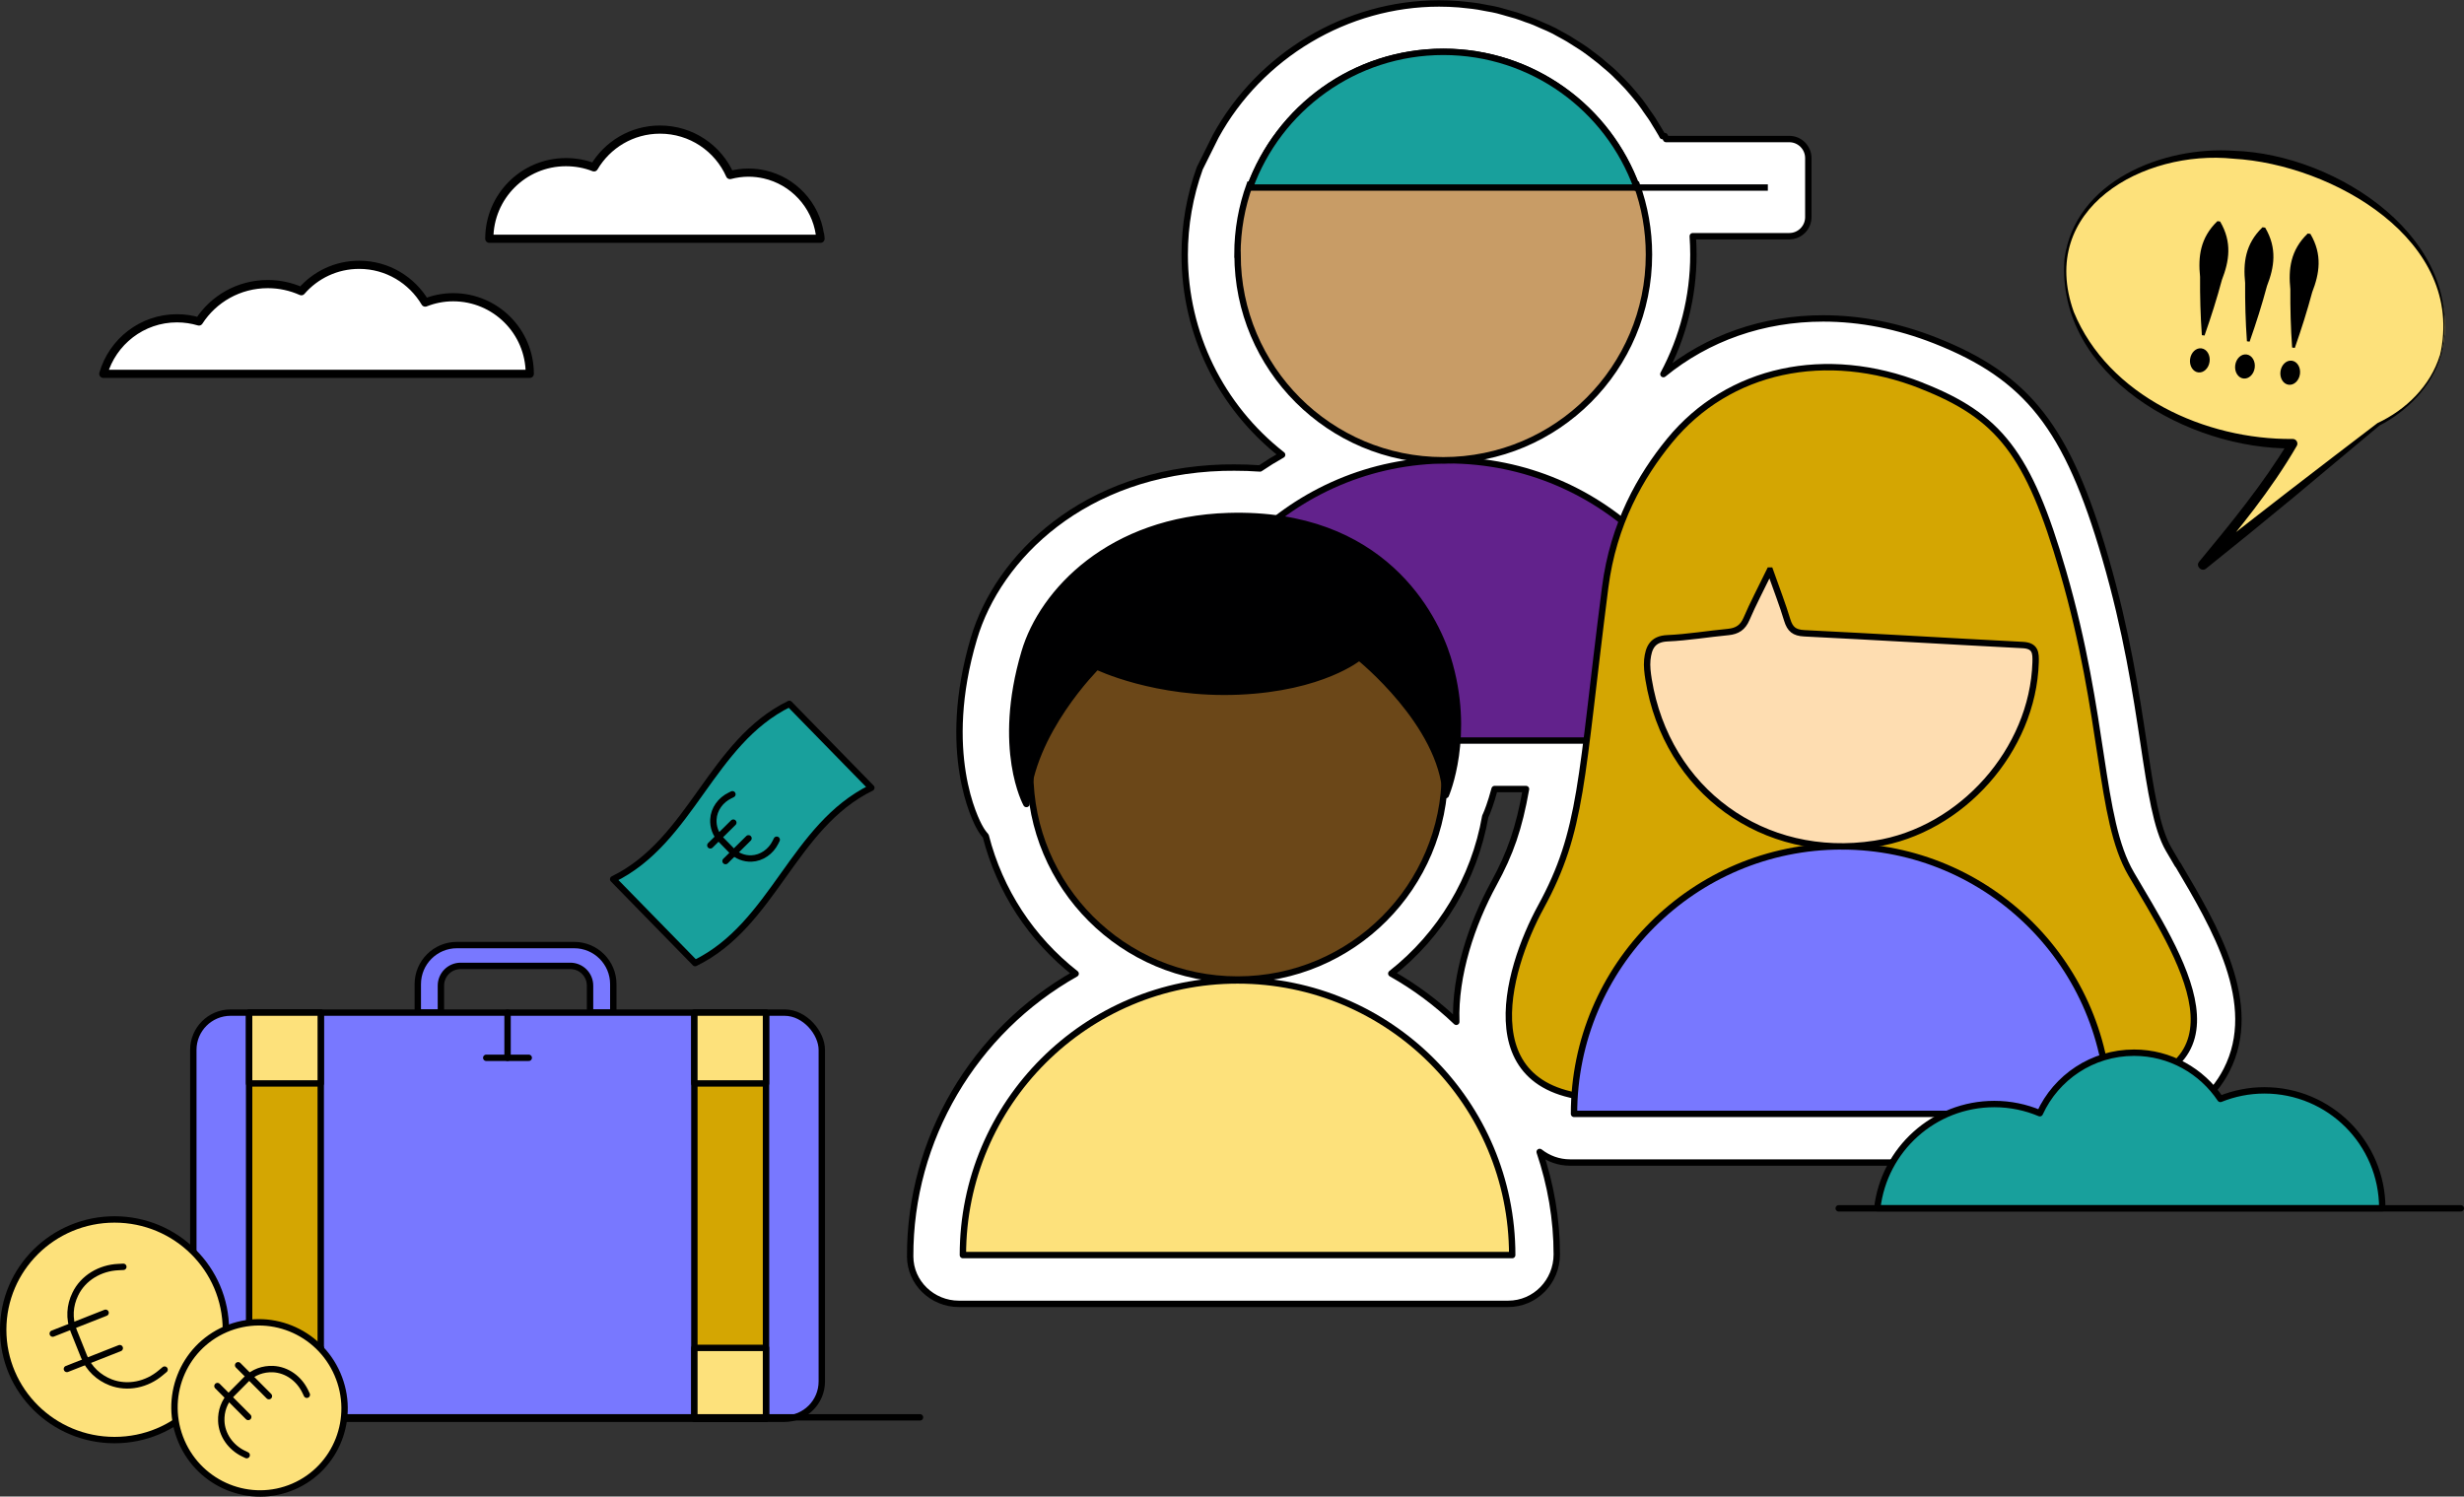
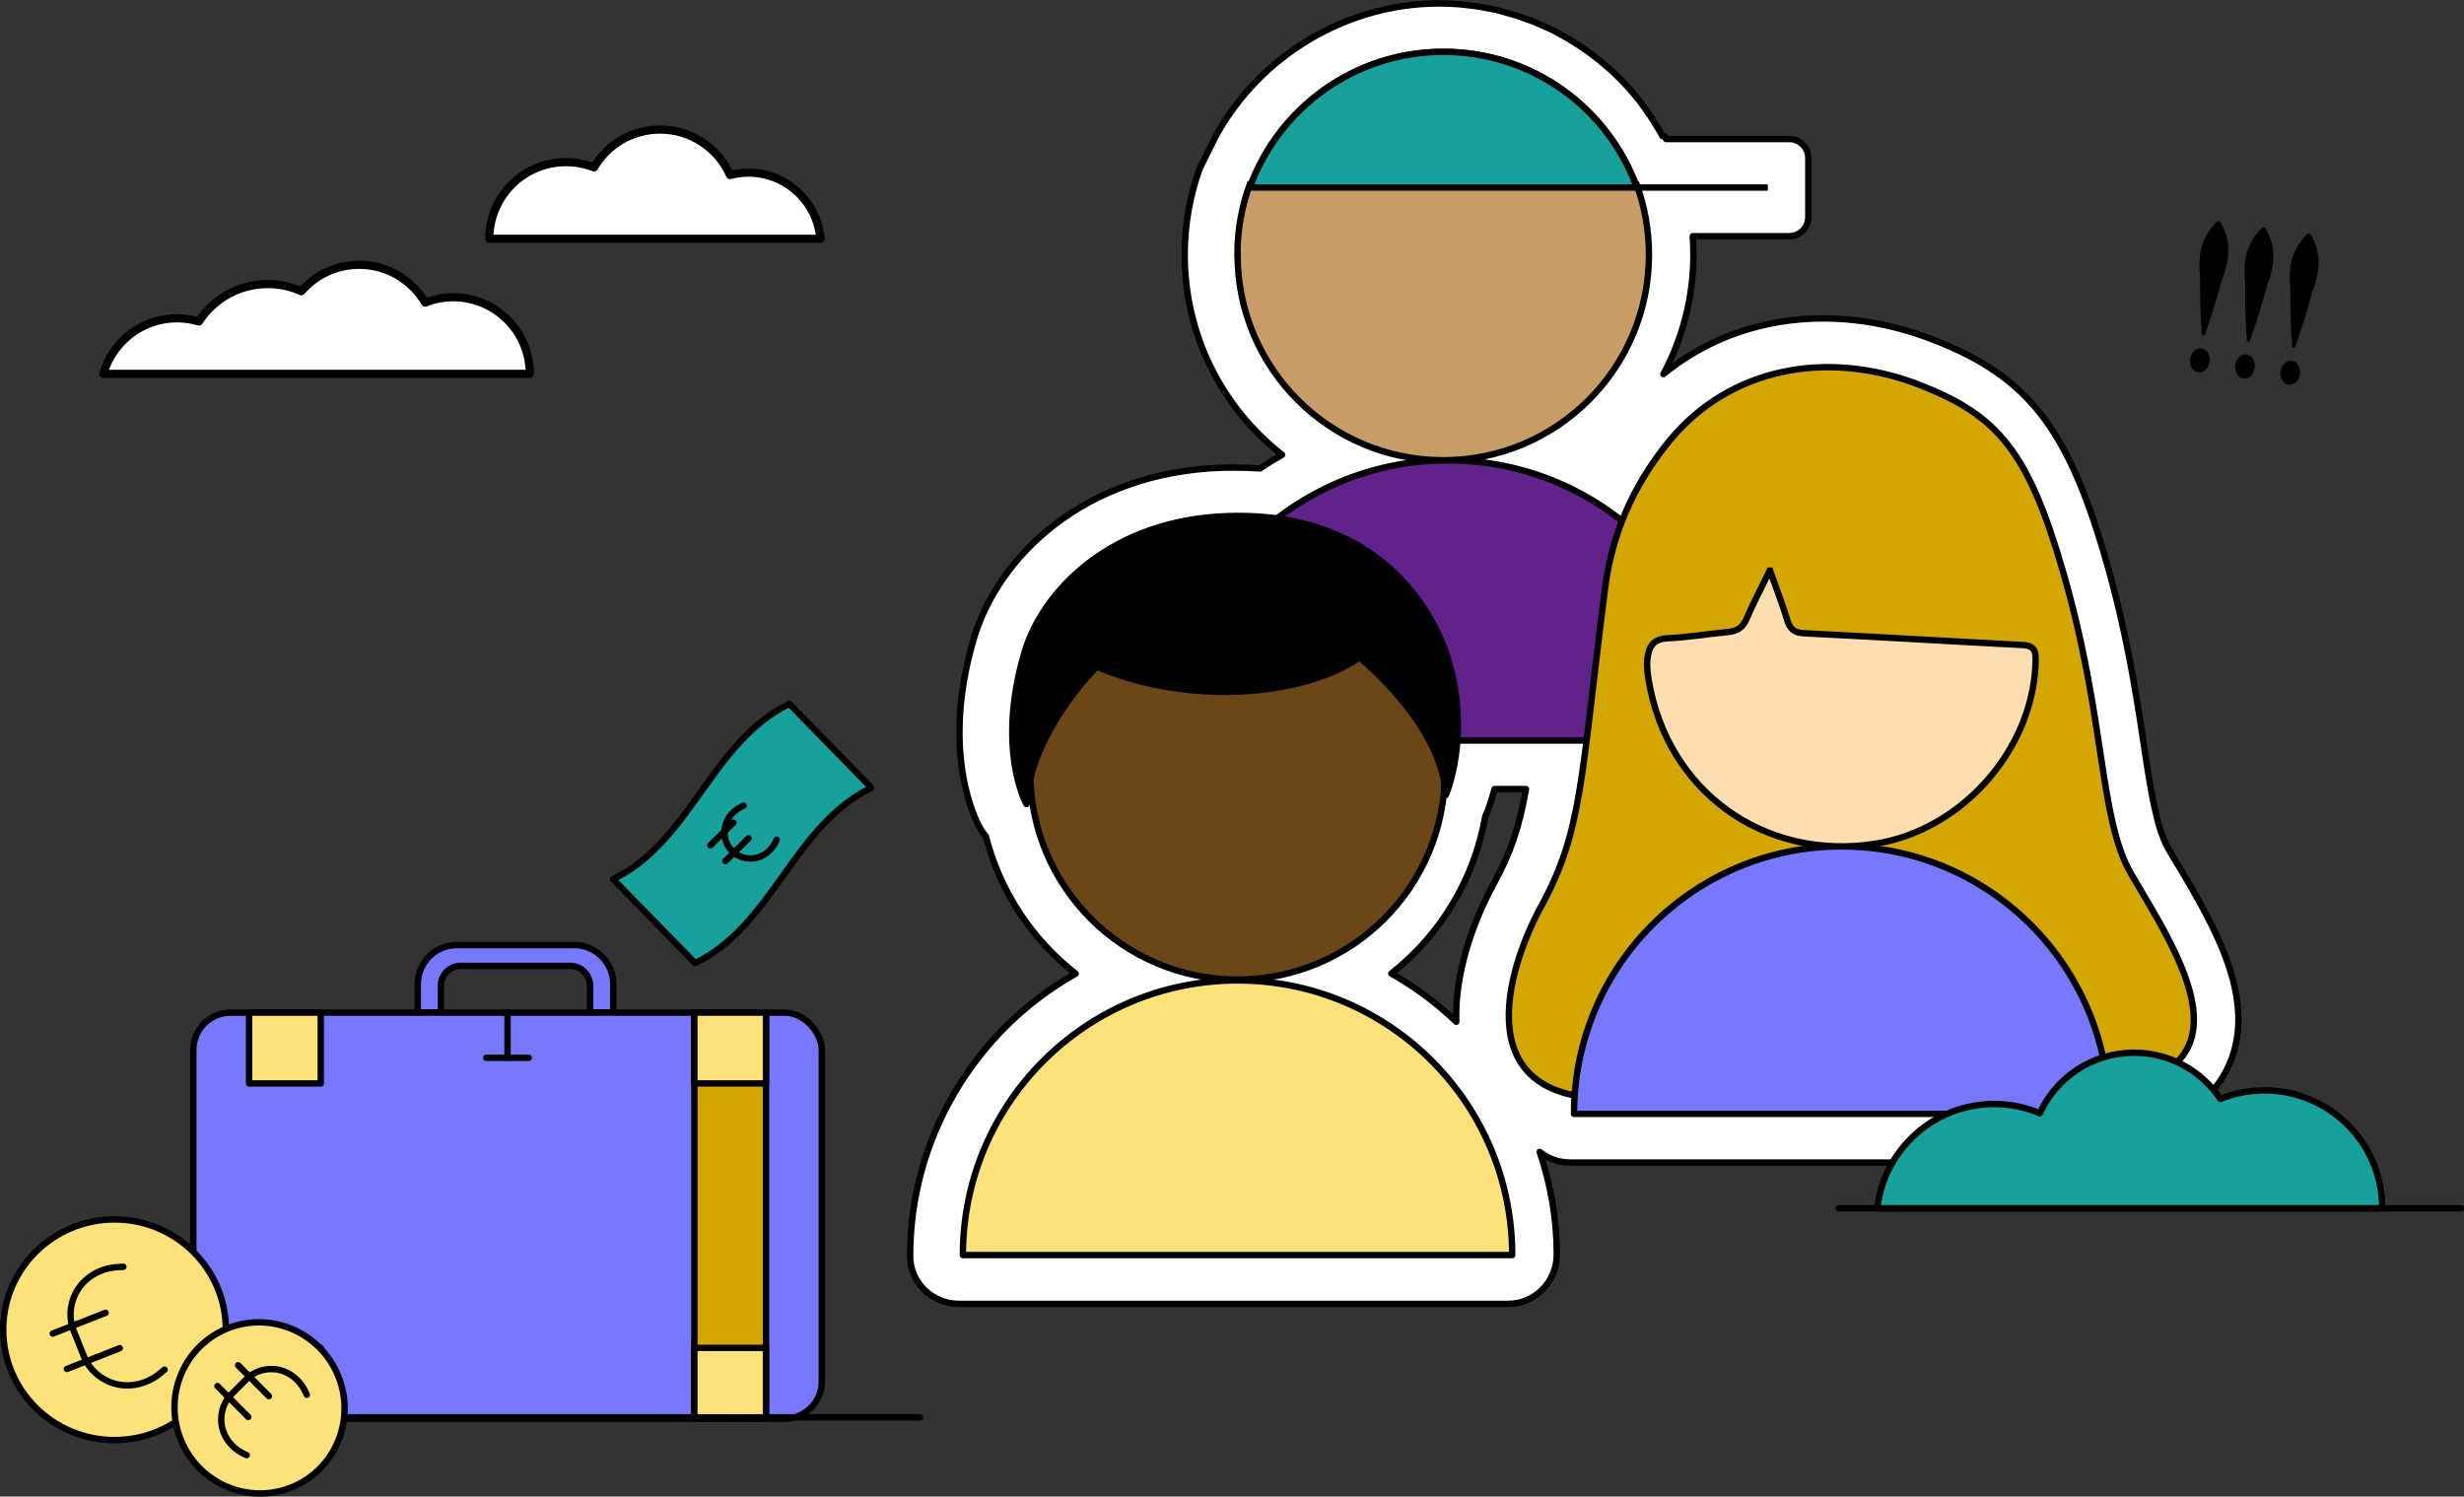
<svg xmlns="http://www.w3.org/2000/svg" id="Layer_2" data-name="Layer 2" width="192.97" height="117.21" viewBox="0 0 192.97 117.21">
  <rect x="0" y="0" width="192.97" height="117.21" fill="#333333" stroke="none" />
  <defs>
    <style>
      .cls-1, .cls-2, .cls-3, .cls-4, .cls-5, .cls-6, .cls-7, .cls-8, .cls-9, .cls-10, .cls-11, .cls-12, .cls-13, .cls-14, .cls-15, .cls-16 {
        stroke-width: .5px;
      }

      .cls-1, .cls-2, .cls-4, .cls-7, .cls-8, .cls-10, .cls-11, .cls-12, .cls-17, .cls-14, .cls-15, .cls-16 {
        stroke-linecap: round;
        stroke-linejoin: round;
      }

      .cls-1, .cls-4, .cls-10, .cls-11, .cls-12, .cls-17, .cls-14 {
        stroke: #000;
      }

      .cls-1, .cls-7 {
        fill: #7878ff;
      }

      .cls-2, .cls-18, .cls-11 {
        fill: #fde17b;
      }

      .cls-2, .cls-3, .cls-5, .cls-6, .cls-7, .cls-8, .cls-9, .cls-13, .cls-15, .cls-16 {
        stroke: #000001;
      }

      .cls-3, .cls-5, .cls-6, .cls-9, .cls-13 {
        stroke-miterlimit: 10;
      }

      .cls-3, .cls-14 {
        fill: #d4a602;
      }

      .cls-4, .cls-15 {
        fill: #18a09c;
      }

      .cls-5, .cls-10 {
        fill: none;
      }

      .cls-6 {
        fill: #feddb1;
      }

      .cls-8 {
        fill: #000001;
      }

      .cls-19, .cls-12, .cls-17 {
        fill: #fff;
      }

      .cls-9 {
        fill: #c89c66;
      }

      .cls-17 {
        stroke-width: .64px;
      }

      .cls-13 {
        fill: #62228c;
      }

      .cls-16 {
        fill: #6b4718;
      }
    </style>
  </defs>
  <g id="Laag_1" data-name="Laag 1">
    <g>
      <g>
        <g>
          <g>
            <path class="cls-1" d="M48.03,79.31v-2.23c0-1.69-1.37-3.06-3.06-3.06h-9.19c-1.69,0-3.06,1.37-3.06,3.06v2.23s1.81,0,1.81,0v-2.11c0-.86.69-1.55,1.55-1.55h8.58c.86,0,1.55.69,1.55,1.55v2.11s1.81,0,1.81,0Z" />
            <g>
              <rect class="cls-1" x="15.14" y="79.31" width="49.22" height="31.81" rx="2.92" ry="2.92" />
-               <rect class="cls-14" x="19.51" y="79.31" width="5.61" height="31.81" />
              <rect class="cls-14" x="54.38" y="79.31" width="5.61" height="31.81" />
              <rect class="cls-11" x="19.51" y="79.31" width="5.61" height="5.55" />
              <rect class="cls-11" x="19.51" y="105.57" width="5.61" height="5.55" />
              <rect class="cls-11" x="54.38" y="79.31" width="5.61" height="5.55" />
              <rect class="cls-11" x="54.38" y="105.57" width="5.61" height="5.55" />
              <line class="cls-10" x1="39.75" y1="79.31" x2="39.75" y2="82.85" />
              <line class="cls-10" x1="38.08" y1="82.85" x2="41.41" y2="82.85" />
            </g>
          </g>
          <line class="cls-10" x1="8.56" y1="111.01" x2="72.05" y2="111.01" />
        </g>
        <g>
          <path class="cls-4" d="M68.24,61.7c-6.14,3-7.66,10.73-13.8,13.73-2.14-2.19-4.28-4.38-6.42-6.57,6.14-3,7.66-10.73,13.8-13.73,2.14,2.19,4.28,4.38,6.42,6.57Z" />
          <g>
-             <path class="cls-10" d="M60.83,65.77l-.1.2c-.36.73-1.08,1.24-1.88,1.27-.57.02-1.12-.19-1.54-.61l-.87-.89c-.41-.42-.6-.99-.57-1.56.04-.81.57-1.52,1.29-1.87l.2-.1" />
+             <path class="cls-10" d="M60.83,65.77l-.1.2c-.36.73-1.08,1.24-1.88,1.27-.57.02-1.12-.19-1.54-.61c-.41-.42-.6-.99-.57-1.56.04-.81.57-1.52,1.29-1.87l.2-.1" />
            <line class="cls-10" x1="55.63" y1="66.21" x2="57.43" y2="64.43" />
            <line class="cls-10" x1="56.82" y1="67.44" x2="58.62" y2="65.66" />
          </g>
        </g>
        <g>
          <ellipse class="cls-11" cx="8.97" cy="104.15" rx="8.72" ry="8.64" />
          <g>
            <path class="cls-11" d="M12.89,107.27l-.3.25c-1.08.92-2.59,1.26-3.92.75-.93-.36-1.7-1.06-2.09-2.02l-.81-2.02c-.38-.96-.31-1.99.13-2.88.61-1.27,1.95-2.05,3.37-2.11l.39-.02" />
            <line class="cls-11" x1="4.13" y1="104.45" x2="8.27" y2="102.82" />
            <line class="cls-11" x1="5.24" y1="107.22" x2="9.38" y2="105.59" />
          </g>
        </g>
        <g>
          <ellipse class="cls-11" cx="20.33" cy="110.26" rx="6.65" ry="6.71" transform="translate(-42.09 17.13) rotate(-23.38)" />
          <g>
            <path class="cls-11" d="M19.32,113.97l-.27-.13c-.98-.48-1.68-1.45-1.72-2.54-.03-.77.23-1.53.79-2.09l1.18-1.19c.56-.56,1.31-.82,2.08-.79,1.09.05,2.04.75,2.52,1.74l.13.27" />
            <line class="cls-11" x1="18.65" y1="106.93" x2="21.06" y2="109.35" />
            <line class="cls-11" x1="17.03" y1="108.56" x2="19.44" y2="110.98" />
          </g>
        </g>
      </g>
      <path class="cls-17" d="M64.21,18.35c-.34-2.32-2.09-4.18-4.34-4.69-.4-.09-.82-.14-1.25-.14-.5,0-.99.07-1.45.19-.93-2.1-3.03-3.56-5.48-3.56-2.21,0-4.13,1.19-5.17,2.96-.68-.27-1.42-.41-2.2-.41-3.32,0-6,2.69-6,6h25.94c0-.12-.02-.23-.04-.35Z" />
      <path class="cls-17" d="M13.86,24.93c.6,0,1.18.09,1.72.25,1.14-1.77,3.13-2.93,5.39-2.93.94,0,1.82.2,2.63.56,1.1-1.27,2.72-2.07,4.53-2.07,2.2,0,4.12,1.19,5.17,2.96.68-.27,1.42-.42,2.19-.42,3.31,0,6,2.68,6,6H8.09c.72-2.51,3.03-4.35,5.77-4.35Z" />
      <g>
        <g>
-           <path class="cls-19" d="M75.08,100.94c-1.45,0-2.63-1.18-2.63-2.63,0-9.56,5.7-18.03,14.04-21.9-4.07-2.59-7.08-6.7-8.23-11.52-.2-.19-.37-.4-.5-.65-.29-.52-2.86-5.47-.36-13.91,1.78-6.02,8.17-12.23,18.42-12.54.29,0,.58-.01.86-.01.79,0,1.57.04,2.33.1,1.16-.81,2.38-1.52,3.66-2.12-5.28-3.36-8.7-9.26-8.7-15.82,0-2.19.37-4.33,1.11-6.37l.63-1.74h.23c3.14-6.28,9.69-10.4,16.78-10.4.49,0,.98.02,1.46.06.11,0,.61.07.61.07.28.03.55.06.82.1.15.02.28.05.42.08l.29.06c.23.04.47.09.7.14.14.03.28.07.42.11l.32.09c.21.06.42.11.63.18.15.05.28.1.42.15l.33.12c.2.07.41.14.61.23.13.05.27.12.41.18l.31.14c.19.08.37.16.56.26.13.07.27.14.4.21l.31.17c.18.09.36.19.53.29.13.08.27.17.41.26l.21.13c.19.12.38.24.56.36.13.09.25.18.37.27l.26.2c.17.12.33.25.49.38.12.1.24.21.37.32l.26.22c.15.13.3.26.44.4.12.11.23.23.35.35l.22.23c.14.14.28.28.41.43.12.13.24.27.35.41l.18.21c.13.15.26.31.39.46.12.15.23.3.34.46l.08.11c.18.24.3.41.42.58.1.16.2.31.29.46l.18.3c.1.16.19.31.28.47.1.17.19.36.29.55l.11.22h.13l.1.23h10.74v5.27h-9.19c.13.87.19,1.74.19,2.61,0,6.4-3.3,12.22-8.41,15.62.89.39,1.75.84,2.58,1.34.78-1.41,1.69-2.76,2.75-4.05,3.56-4.35,8.68-6.74,14.41-6.74,2.76,0,5.56.55,8.32,1.64,6.93,2.73,9.77,6.38,12.63,16.25,1.66,5.7,2.39,10.53,2.98,14.41.58,3.84,1.04,6.87,2.11,8.7l.72,1.22c2.73,4.61,6.13,10.34,3.77,14.96-1.05,2.05-2.97,3.44-5.86,4.22-.14,1.33-1.26,2.36-2.62,2.36h-41.9c-1.28,0-2.35-.92-2.59-2.13-1.66-.68-2.95-1.75-3.84-3.17-2.58-4.13-.92-10.35,1.51-14.8,1.6-2.93,2.28-5.24,2.88-9.15h-4.78c-.32,1.57-.73,2.54-.79,2.69-.04.08-.08.16-.12.24-.89,5.42-4.03,10.03-8.49,12.85,8.33,3.87,14.02,12.34,14.02,21.89,0,1.45-1.18,2.63-2.63,2.63h-43.02Z" />
          <path class="cls-12" d="M170.55,67.73l-.71-1.21c-.95-1.63-1.4-4.57-1.96-8.29-.59-3.91-1.33-8.78-3.01-14.56-2.96-10.18-6.07-14.15-13.33-17.01-2.9-1.14-5.84-1.72-8.75-1.72-4.72,0-9.05,1.53-12.52,4.36,1.52-2.84,2.35-6.04,2.35-9.36,0-.48-.02-.96-.05-1.44h7.56c.82,0,1.49-.67,1.49-1.49v-4.63c0-.82-.67-1.49-1.49-1.49h-9.65l-.1-.23h-.18c-.03-.06-.06-.11-.09-.17-.1-.18-.2-.35-.31-.52l-.18-.29c-.1-.17-.2-.34-.32-.51-.13-.19-.26-.37-.43-.61l-.07-.11c-.12-.17-.25-.35-.37-.51-.14-.17-.28-.34-.41-.5l-.17-.2c-.13-.16-.26-.31-.39-.45-.15-.16-.3-.31-.44-.46l-.21-.21c-.13-.13-.26-.26-.38-.38-.16-.15-.32-.3-.48-.43l-.25-.21c-.13-.12-.27-.24-.41-.35-.17-.14-.35-.27-.53-.41l-.25-.19c-.13-.1-.27-.2-.41-.3-.18-.13-.37-.24-.6-.39l-.19-.12c-.15-.1-.31-.2-.46-.29-.18-.11-.36-.2-.57-.32l-.33-.18c-.14-.08-.28-.16-.42-.22-.2-.1-.4-.19-.6-.27,0,0-.62-.28-.75-.33-.22-.09-.44-.17-.66-.24l-.32-.12c-.15-.05-.3-.11-.47-.16-.22-.07-.45-.13-.67-.19l-.31-.09c-.15-.04-.31-.09-.47-.13-.25-.06-.5-.11-.75-.15l-.27-.05c-.15-.03-.31-.06-.48-.09-.29-.05-.59-.08-.87-.11,0,0-.53-.06-.66-.07-.51-.04-1.03-.06-1.55-.06-7.23,0-14.02,4.06-17.49,10.4l-1.25,2.51c-.78,2.17-1.18,4.45-1.18,6.77,0,6.18,2.82,11.9,7.63,15.67-.59.33-1.17.69-1.73,1.07-.67-.05-1.34-.07-2.01-.07-.3,0-.6,0-.9.01-10.84.33-17.6,6.96-19.5,13.38-2.64,8.91.14,14.24.46,14.8.13.24.29.47.47.67,1.1,4.3,3.57,8.06,7.04,10.78-7.96,4.48-12.99,12.97-12.96,22.14,0,2.07,1.74,3.72,3.81,3.72h43.02c2.13,0,3.81-1.75,3.81-3.88,0-2.77-.48-5.47-1.34-8.02.66.52,1.49.83,2.37.83h41.9c1.68,0,3.11-1.07,3.61-2.61,2.81-.9,4.8-2.45,5.91-4.62,2.66-5.19-.93-11.24-3.8-16.09ZM114.05,80.03c-1.52-1.45-3.22-2.73-5.09-3.78,3.86-3.03,6.5-7.41,7.36-12.31.03-.05.05-.1.07-.15.07-.15.36-.86.66-1.99h2.46c-.55,3.09-1.22,5.02-2.53,7.42-1.71,3.14-3.06,7.14-2.93,10.81Z" />
          <path class="cls-19" d="M167.52,69.52c-.25-.42-.49-.83-.73-1.23-1.29-2.21-1.78-5.44-2.4-9.53-.58-3.81-1.3-8.56-2.91-14.11-2.68-9.23-4.99-12.26-11.24-14.73-7.68-3.03-15.36-1.34-20.06,4.4-1.57,1.91-2.76,3.91-3.63,6.03-2.99-2.29-6.57-3.84-10.47-4.37,7.43-1.56,13.02-8.16,13.02-16.05,0-1.69-.27-3.35-.78-4.96h9.78v-.59h-9.96s0-.02-.01-.04l-.07-.19h-.1c-.03-.08-.07-.16-.1-.23-.09-.21-.17-.42-.26-.62-.09-.19-.18-.36-.27-.55-.1-.19-.19-.39-.3-.58-.1-.18-.22-.36-.32-.54-.11-.18-.21-.36-.33-.53-.12-.18-.25-.35-.37-.52-.12-.16-.23-.33-.35-.49-.13-.17-.28-.33-.42-.5-.13-.15-.25-.3-.38-.45-.15-.16-.31-.32-.46-.47-.13-.14-.26-.28-.4-.41-.16-.15-.33-.3-.5-.44-.14-.12-.28-.25-.42-.37-.18-.14-.36-.28-.54-.41-.15-.11-.29-.23-.44-.33-.19-.13-.39-.25-.58-.38-.15-.1-.3-.2-.45-.29-.2-.12-.41-.22-.61-.33-.16-.08-.31-.17-.47-.25-.21-.1-.43-.19-.64-.29-.16-.07-.32-.15-.49-.22-.22-.09-.45-.16-.67-.24-.17-.06-.33-.12-.5-.18-.23-.07-.47-.13-.71-.2-.17-.04-.33-.1-.5-.14-.25-.06-.5-.1-.75-.15-.16-.03-.32-.07-.48-.09-.28-.04-.56-.07-.84-.1-.14-.01-.27-.04-.41-.05-.42-.03-.85-.05-1.28-.05-6.74,0-12.8,4.17-15.26,10.4h-.1l-.07.19c-.65,1.79-.97,3.66-.97,5.58,0,8,5.76,14.67,13.35,16.11-3.72.58-7.13,2.07-10,4.25-1.2-.16-2.45-.21-3.77-.17-9.08.27-14.7,5.66-16.24,10.87-2.26,7.64.07,11.94.17,12.12.05.09.15.15.26.15.02,0,.04,0,.07,0,.07-.02.12-.06.16-.11,1.12,6.87,6.48,12.33,13.31,13.59-10.61,1.47-18.81,10.57-18.81,21.57,0,.16.13.29.29.29h43.02c.16,0,.29-.13.29-.29,0-11-8.2-20.11-18.81-21.57,7.03-1.29,12.51-7.04,13.4-14.19.08-.02.16-.07.19-.15.05-.11.7-1.66.91-4.09h9.49c-.74,5.79-1.4,8.74-3.51,12.61-2.01,3.69-3.63,9.16-1.58,12.44.86,1.37,2.27,2.27,4.21,2.7-.02.4-.06.8-.06,1.21,0,.16.13.29.29.29h41.9c.16,0,.29-.13.29-.29,0-.54-.04-1.08-.08-1.61,3.24-.5,5.27-1.62,6.18-3.41,1.78-3.47-1.26-8.59-3.7-12.71Z" />
        </g>
        <g>
          <g>
            <path class="cls-13" d="M135.35,58c0-12.12-9.83-21.95-21.95-21.95h0c-12.12,0-21.95,9.83-21.95,21.95h43.9Z" />
            <path class="cls-9" d="M96.92,19.94c0,8.9,7.21,16.11,16.11,16.11s16.11-7.21,16.11-16.11c0-1.92-.34-3.77-.96-5.48h-30.31c-.62,1.71-.96,3.55-.96,5.48Z" />
            <path class="cls-5" d="M97.88,14.69c2.24-6.2,8.18-10.63,15.16-10.63s12.91,4.43,15.16,10.63h10.25" />
            <path class="cls-15" d="M113.04,4.06c-6.98,0-12.91,4.43-15.16,10.63h30.31c-2.24-6.2-8.18-10.63-15.16-10.63Z" />
          </g>
          <g>
            <path class="cls-3" d="M150.48,30.2c-7.46-2.94-15.1-1.33-19.73,4.32-2.26,2.76-4.4,6.49-5.04,11.49-1.94,15.17-1.76,19.02-5.04,25.03-2.66,4.87-5.93,15.53,6.16,14.97,15.69-.72,23.21.76,37.05-.49,13.33-1.2,6.63-10.87,3.02-17.08-2.53-4.34-1.99-12.18-5.34-23.7-2.69-9.27-5.02-12.15-11.07-14.53Z" />
            <path class="cls-7" d="M165.17,87.24c0-11.57-9.38-20.95-20.95-20.95h0c-11.57,0-20.95,9.38-20.95,20.95h41.9Z" />
            <path class="cls-6" d="M138.62,44.69c.53,1.5.99,2.68,1.35,3.88.22.71.55.99,1.33,1.03,5.71.28,11.41.63,17.11.92,1.02.05,1.03.63,1.01,1.36-.21,6.86-5.8,13.16-12.59,14.21-8.71,1.35-16.3-4.16-17.72-12.87-.08-.51-.15-1.04-.1-1.55.1-.92.39-1.63,1.58-1.68,1.59-.07,3.17-.34,4.76-.49.7-.07,1.14-.35,1.43-1.03.5-1.17,1.1-2.3,1.82-3.78Z" />
          </g>
          <g>
            <g>
              <path class="cls-2" d="M118.43,98.3c0-11.88-9.63-21.51-21.51-21.51h0c-11.88,0-21.51,9.63-21.51,21.51h43.02Z" />
              <circle class="cls-16" cx="96.92" cy="60.48" r="16.24" />
            </g>
            <path class="cls-8" d="M80.39,62.97c.28-5.59,5.51-10.77,5.51-10.77,0,0,4.58,2.24,11.12,1.96,6.54-.28,9.43-2.68,9.43-2.68,0,0,6.5,5.2,6.78,10.79,0,0,2.04-4.67.14-10.76-1.01-3.24-5.07-11.45-17.16-11.09-9.24.28-14.57,5.92-15.97,10.66-2.25,7.6.14,11.89.14,11.89Z" />
          </g>
        </g>
      </g>
      <g>
        <line class="cls-10" x1="192.72" y1="94.64" x2="144" y2="94.64" />
        <path class="cls-4" d="M156.18,86.47c1.27,0,2.48.26,3.57.72,1.28-2.8,4.1-4.74,7.38-4.74,2.82,0,5.3,1.44,6.76,3.62,1.07-.43,2.23-.67,3.45-.67,5.1,0,9.23,4.13,9.23,9.23h-39.55c.53-4.6,4.43-8.16,9.17-8.16Z" />
      </g>
      <g>
        <g>
-           <path class="cls-18" d="M191.13,27.84c1.75-5.77-3.33-12.42-11.36-14.87-8.03-2.44-15.96.25-17.71,6.02s3.33,12.42,11.36,14.87c2.09.64,4.18.91,6.15.88-2.09,3.71-7.05,9.49-7.05,9.49,0,0,8.82-7.17,13.77-11,2.37-1.19,4.13-3.03,4.85-5.39Z" />
-           <path d="M191.09,27.83c2.07-9-8.44-14.96-16.17-15.4-7.08-.73-15.39,3.92-12.51,12,2.71,6.59,10.32,10.02,17.14,9.95.28-.01.47.31.32.55-2.01,3.46-4.52,6.52-7.08,9.56,0,0-.53-.55-.53-.55,3.97-3.19,9.82-7.67,13.93-10.8,2.23-1.04,4.15-2.91,4.89-5.31h0ZM191.16,27.85c-.67,2.42-2.7,4.39-4.81,5.48,0,0-6.76,5.65-6.76,5.65-2.26,1.87-4.54,3.73-6.83,5.56-.35.28-.83-.21-.53-.55,2.49-3.01,5.01-6.09,7.02-9.42,0,0,.32.55.32.55-8.13.11-18.56-5.69-17.89-14.84.82-6.12,7.75-8.85,13.28-8.47,8.05.25,18.39,6.98,16.21,16.05h0Z" />
-         </g>
+           </g>
        <g>
          <g>
            <path d="M180.73,18.29c-1.36,1.31-1.52,2.8-1.36,4.36-.01,1.52.03,3.04.14,4.57l.21.03c.51-1.45.97-2.9,1.36-4.36.57-1.46.82-2.94-.14-4.57,0,0-.21-.03-.21-.03h0Z" />
            <ellipse cx="179.35" cy="29.19" rx=".95" ry=".77" transform="translate(126.16 202.94) rotate(-82.22)" />
          </g>
          <g>
            <path d="M177.19,17.8c-1.36,1.31-1.52,2.8-1.36,4.36-.01,1.52.03,3.04.14,4.57l.21.03c.51-1.45.97-2.9,1.36-4.36.57-1.46.82-2.94-.14-4.57,0,0-.21-.03-.21-.03h0Z" />
            <ellipse cx="175.82" cy="28.7" rx=".95" ry=".77" transform="translate(123.58 199.02) rotate(-82.22)" />
          </g>
          <g>
            <path d="M173.66,17.32c-1.36,1.31-1.52,2.8-1.36,4.36-.01,1.52.03,3.04.14,4.57l.21.03c.51-1.45.97-2.9,1.36-4.36.57-1.46.82-2.94-.14-4.57,0,0-.21-.03-.21-.03h0Z" />
            <ellipse cx="172.28" cy="28.22" rx=".95" ry=".77" transform="translate(121 195.1) rotate(-82.22)" />
          </g>
        </g>
      </g>
    </g>
  </g>
</svg>